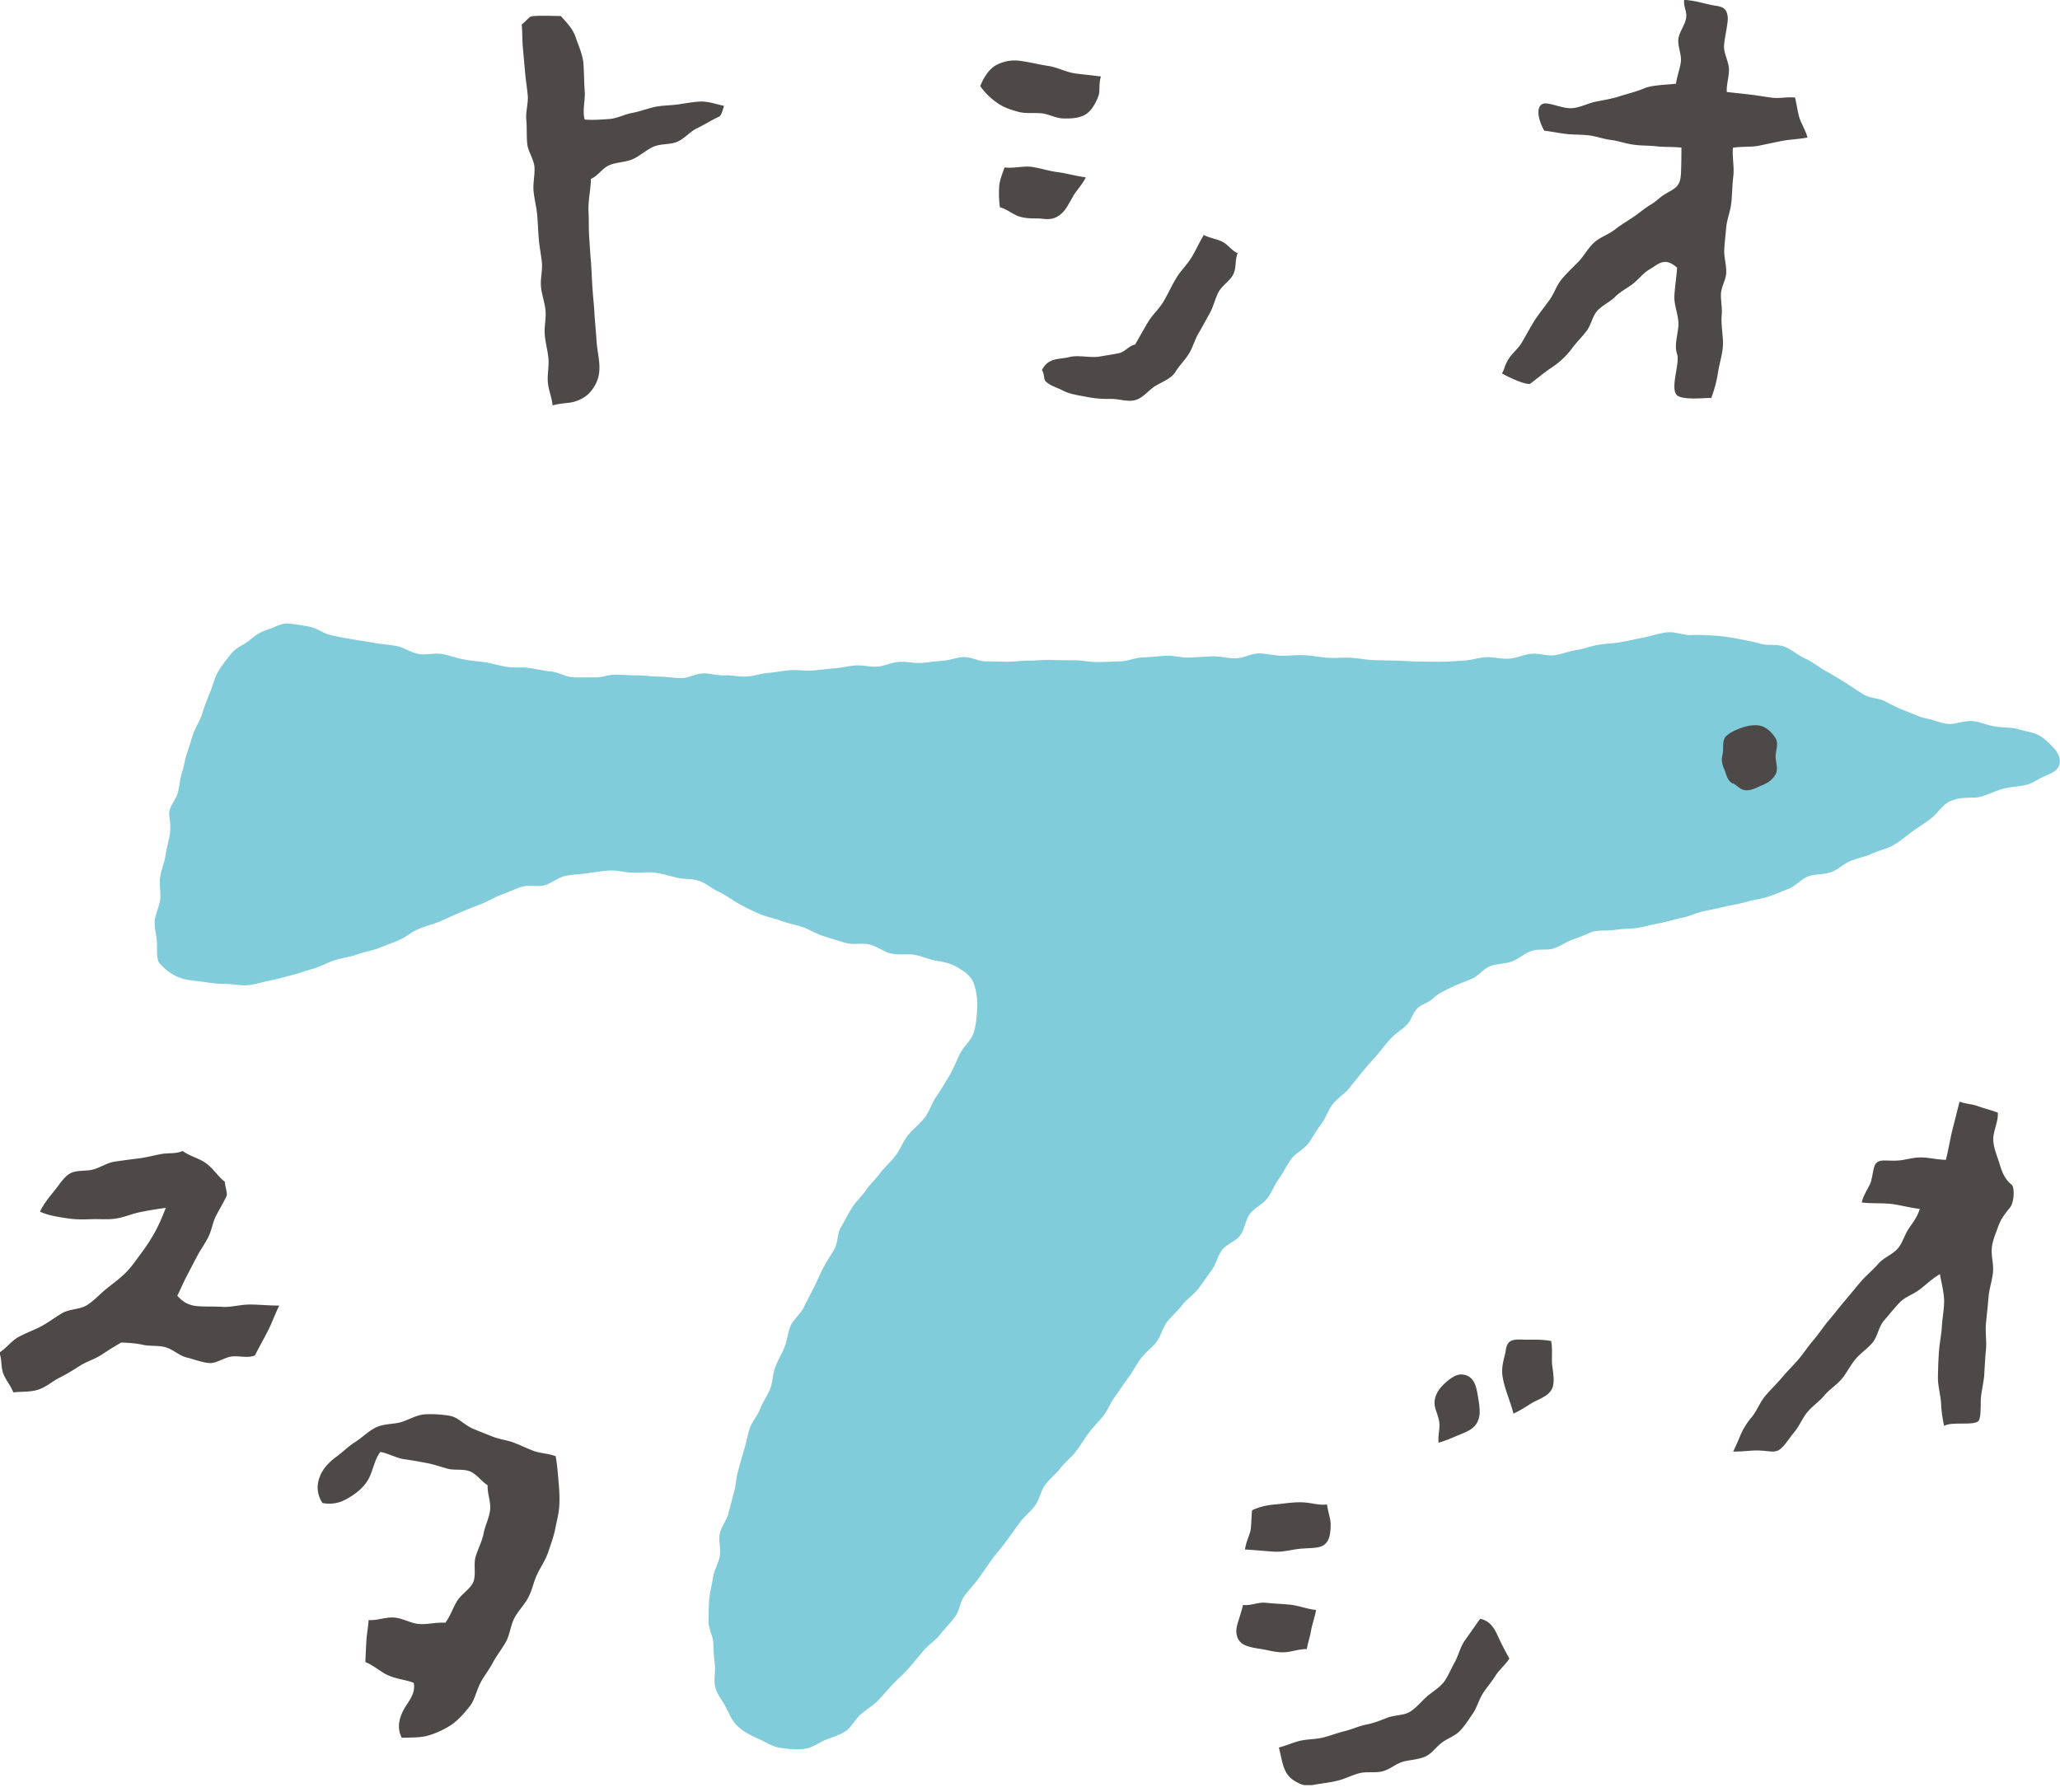
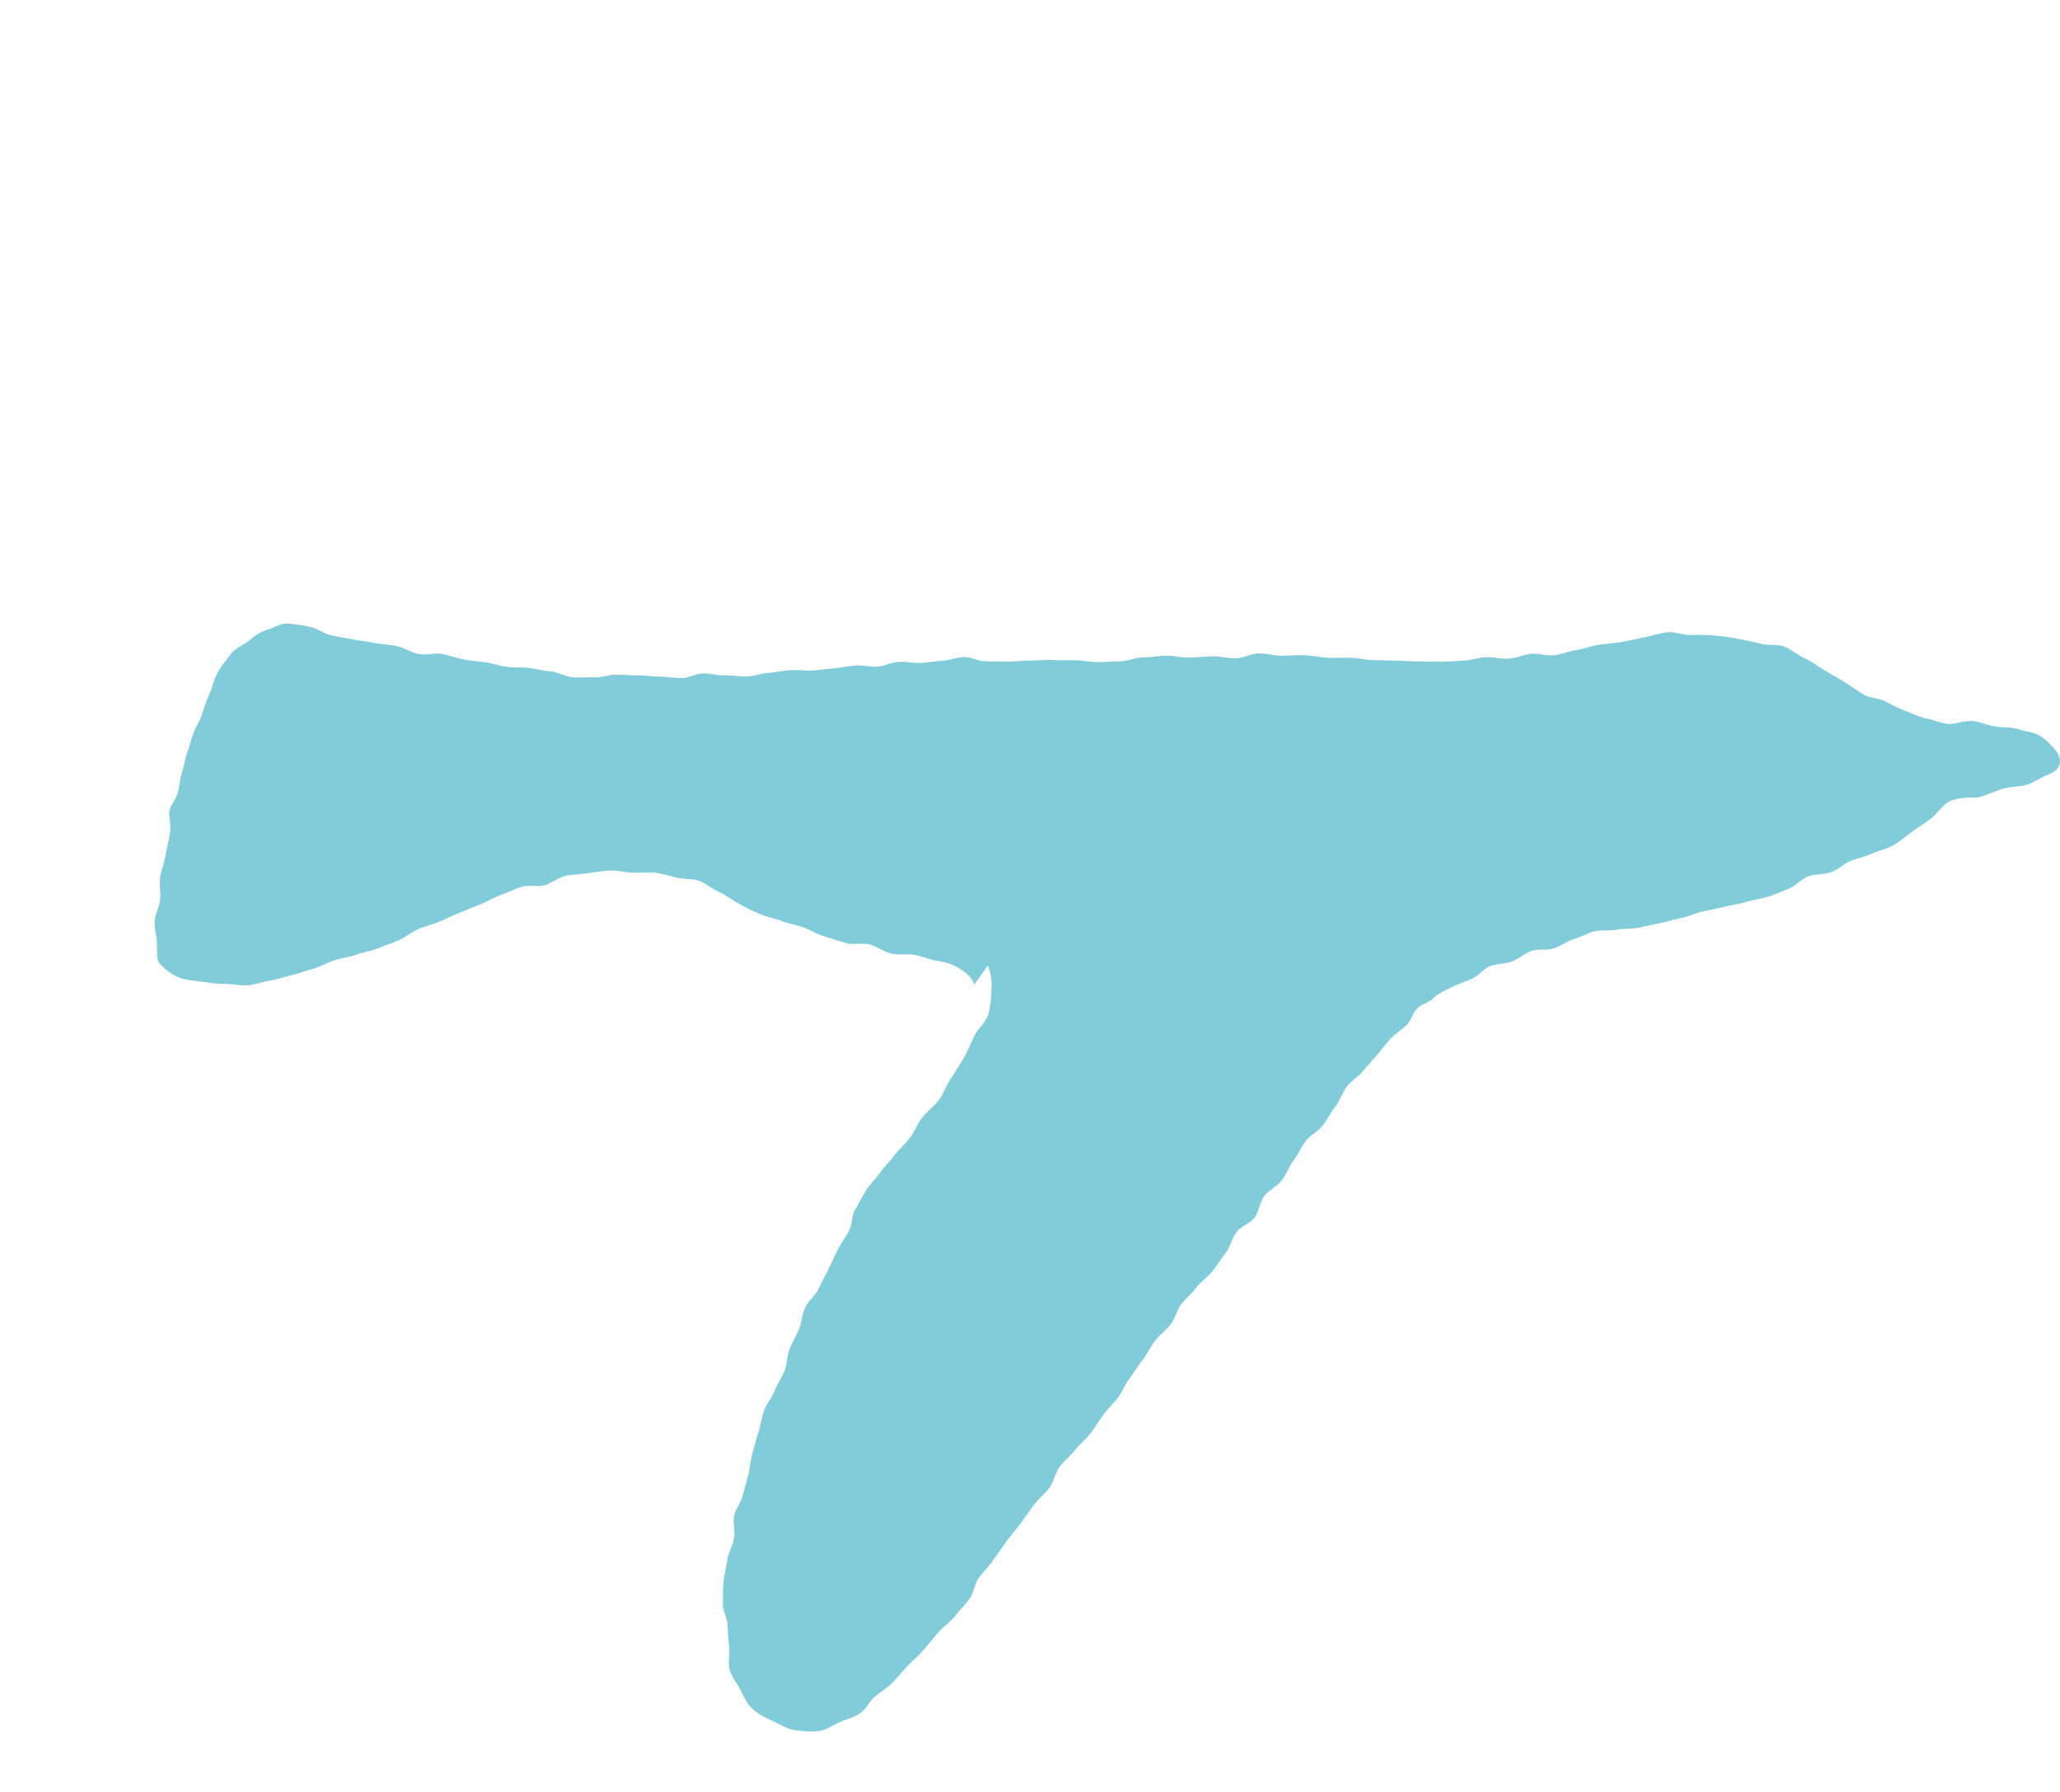
<svg xmlns="http://www.w3.org/2000/svg" width="100" height="87" fill="none">
  <g clip-path="url(#a)">
-     <path fill="#80CCDA" d="M47.296 47.803c-.158-.437-.466-.62-.757-.804-.317-.2-.651-.288-1.048-.35-.37-.052-.74-.235-1.118-.296-.326-.053-.722.026-1.118-.062-.344-.07-.66-.34-1.04-.436-.352-.088-.766.026-1.136-.07-.352-.096-.713-.219-1.065-.324-.361-.105-.687-.323-1.03-.445-.361-.123-.74-.184-1.075-.315-.37-.131-.748-.201-1.065-.34-.37-.158-.714-.342-1.004-.499-.326-.184-.608-.41-.934-.56-.343-.148-.625-.419-.96-.532-.352-.123-.748-.08-1.091-.158-.361-.087-.705-.2-1.066-.244-.36-.044-.73.017-1.092 0-.36-.01-.73-.123-1.092-.105-.36.017-.722.087-1.083.13-.36.053-.73.062-1.083.132-.352.078-.66.358-1.013.454-.343.096-.766-.035-1.11.079-.343.114-.677.27-1.012.393-.334.123-.651.324-.986.455-.335.13-.67.262-1.004.402-.335.14-.66.297-.986.437-.335.14-.696.218-1.03.367-.335.14-.617.402-.951.541-.335.14-.679.263-1.013.394-.335.13-.713.175-1.048.306-.344.122-.713.157-1.057.27-.343.114-.66.298-1.012.403-.353.096-.687.227-1.04.314-.352.079-.704.201-1.056.262-.361.062-.714.193-1.075.228-.37.035-.766-.07-1.153-.062-.388.01-.758-.07-1.136-.113-.388-.053-.766-.07-1.11-.219-.352-.148-.634-.376-.898-.664-.14-.148-.123-.49-.132-.996 0-.315-.132-.673-.106-1.066.027-.341.22-.682.264-1.04.045-.35-.061-.726 0-1.075.053-.367.203-.708.256-1.04.061-.385.158-.734.211-1.049.08-.49-.053-.891-.026-1.084.044-.323.326-.611.414-.935.088-.314.097-.655.202-.978.106-.315.141-.656.256-.97.114-.315.193-.647.308-.953.114-.323.317-.603.414-.918.088-.297.211-.646.37-1.013.14-.315.21-.7.396-1.023.176-.314.422-.612.643-.891.229-.297.616-.428.88-.647.29-.245.555-.428.89-.524.299-.088.634-.324 1.003-.297a9.53 9.53 0 0 1 1.048.157c.344.07.652.314.978.393.37.096.722.149 1.012.201.37.07.74.114 1.11.184.37.07.749.087 1.11.157.37.07.695.315 1.065.385s.775-.062 1.145 0c.37.07.722.21 1.092.27.352.07.704.088 1.048.14.352.061.687.175 1.039.219.352.052.713 0 1.056.052.353.044.696.14 1.048.166.353.035.687.254 1.04.28.352.026.713 0 1.065.009.352.017.713-.14 1.066-.132.352.01.704.035 1.056.035.353 0 .705.062 1.057.062s.704.07 1.057.07c.352 0 .695-.219 1.048-.228.352-.008.713.114 1.065.096.352-.017.713.08 1.066.053.352-.018.695-.149 1.047-.175.353-.026.705-.105 1.057-.131.352-.026.714.044 1.066.017.352-.026.704-.078 1.048-.104.352-.027.695-.114 1.048-.14.352-.026.713.078 1.065.052.352-.026.687-.2 1.04-.227.351-.026.704.07 1.056.052.352-.017.696-.087 1.048-.105.352-.017.696-.166 1.048-.183.352-.009.713.21 1.065.21s.696.017 1.057.017c.352 0 .704-.052 1.057-.052.352 0 .704-.044 1.056-.035.37.017.749.017 1.119.017s.748.088 1.118.088c.37 0 .749-.026 1.118-.035.37-.009.74-.184 1.119-.192.378-.01.748-.062 1.118-.08.37-.017.749.106 1.127.088.37-.017.749-.043 1.119-.06.37-.01.748.104 1.118.095.37 0 .749-.227 1.118-.236.379 0 .749.105 1.119.114.37 0 .748-.044 1.118-.026.37.017.74.096 1.118.122.361.026.731-.017 1.101 0 .361.018.731.096 1.092.114l1.1.026c.37 0 .732.044 1.102.044.37 0 .73.017 1.1.008.37 0 .731-.035 1.101-.052.37-.018.73-.149 1.092-.166.37-.018.74.096 1.11.07.37-.026.722-.201 1.083-.236.37-.035.748.113 1.118.07.361-.044.713-.201 1.083-.254.361-.052.713-.2 1.074-.253.361-.061.731-.07 1.092-.131.361-.07.722-.149 1.075-.219.396-.079.766-.21 1.136-.253.396-.053.801.148 1.17.13.397-.017.758 0 1.137.027.378.026.748.079 1.127.149.37.07.73.14 1.11.244.352.105.792 0 1.162.14.343.131.643.41 1.013.577.352.157.634.402.942.577.334.183.643.367.95.559.318.201.626.41.934.603.317.201.758.175 1.075.35.325.174.634.332.986.463.334.122.651.297 1.03.367.343.061.705.253 1.092.262.335 0 .722-.175 1.127-.14.37.035.731.21 1.1.262.397.062.802.035 1.12.131.281.088.625.131.906.254.308.131.546.393.74.585.22.228.431.525.343.874-.088.341-.457.446-.757.586-.273.122-.563.332-.872.41-.325.08-.836.08-1.285.237-.458.157-.872.375-1.215.375-.432 0-.855.018-1.198.184-.352.166-.573.568-.89.813-.299.244-.651.445-.968.681-.282.21-.564.455-.89.638-.308.175-.686.245-1.021.402-.326.149-.696.219-1.03.35-.344.14-.617.428-.96.55-.344.131-.758.079-1.092.201-.352.131-.617.463-.942.595-.335.13-.67.28-1.013.393-.344.114-.713.148-1.057.253-.343.105-.704.149-1.056.236-.353.088-.705.149-1.057.227-.352.08-.678.245-1.03.315-.353.07-.696.184-1.057.254-.352.07-.705.157-1.057.227-.352.061-.722.035-1.074.096-.352.061-.731.009-1.083.079-.168.035-.511.227-.995.384-.291.096-.59.315-.96.446-.317.105-.731 0-1.075.122-.325.114-.607.376-.942.507-.334.122-.73.105-1.048.227-.343.131-.58.48-.89.612-.36.148-.695.27-.968.402-.466.218-.757.384-.872.507-.21.236-.598.315-.819.533-.228.227-.299.603-.528.821-.229.219-.51.385-.73.612-.22.227-.406.48-.608.725-.238.28-.493.551-.731.84a59.9 59.9 0 0 0-.696.865c-.229.288-.581.49-.81.786-.229.297-.335.673-.564.97-.229.297-.396.63-.616.927-.22.297-.617.471-.837.769-.22.297-.37.646-.59.944-.22.297-.343.664-.572.96-.22.298-.625.464-.845.761-.22.297-.247.743-.467 1.04-.22.289-.66.42-.88.708-.22.288-.291.7-.511.987-.22.289-.414.604-.643.892-.22.288-.555.498-.775.786-.22.289-.51.533-.74.822-.22.288-.3.69-.52.979-.22.288-.537.507-.757.804-.22.288-.378.629-.599.917-.22.289-.413.603-.634.9-.22.289-.352.647-.572.944-.22.289-.493.542-.713.84-.22.288-.405.611-.625.9-.22.288-.529.524-.749.812-.22.288-.528.516-.748.813-.22.297-.273.716-.494 1.014-.22.297-.528.533-.748.83-.22.297-.432.603-.652.9-.211.306-.475.577-.687.874-.21.297-.422.603-.642.909-.212.306-.476.568-.696.865-.22.297-.247.743-.467 1.031-.22.297-.493.56-.722.857-.229.288-.563.498-.801.777-.238.28-.467.569-.714.848-.246.28-.528.524-.783.787-.238.253-.467.533-.722.795-.247.253-.564.428-.837.673-.273.236-.431.603-.722.804-.3.2-.66.288-.986.428-.326.14-.643.385-1.004.428-.379.053-.793.009-1.18-.043-.388-.053-.722-.289-1.074-.446-.353-.157-.696-.324-.978-.586-.282-.253-.423-.603-.599-.952-.167-.324-.422-.612-.51-.962-.089-.35.017-.734-.018-1.092-.044-.358-.07-.716-.08-1.075-.017-.34-.246-.69-.228-1.057.009-.341 0-.708.035-1.067.035-.34.132-.699.185-1.057.053-.34.264-.673.326-1.022.061-.341-.07-.734 0-1.084.07-.34.334-.647.422-.996.089-.341.177-.682.273-1.032.088-.34.097-.707.203-1.048.097-.341.185-.69.29-1.023.106-.34.159-.699.273-1.031.115-.332.388-.62.511-.953.123-.332.352-.629.476-.96.132-.333.114-.718.246-1.05.132-.332.317-.637.45-.97.14-.332.15-.716.299-1.04.15-.323.484-.568.634-.882.15-.324.326-.638.484-.953.159-.323.3-.655.458-.961.167-.323.37-.612.546-.918.176-.314.132-.751.308-1.048.185-.315.352-.638.529-.936.193-.314.475-.559.669-.838.202-.306.475-.551.678-.822.229-.315.537-.568.775-.883.238-.305.37-.699.616-1.005.247-.306.573-.541.81-.856.238-.315.344-.717.573-1.031.22-.324.414-.656.616-.988.194-.332.344-.708.52-1.075.176-.358.546-.646.669-1.031.123-.393.15-.813.167-1.206a2.871 2.871 0 0 0-.176-1.188" />
-     <path fill="#4C4948" d="M84.133 38.033c.159.079.326.28.537.324.335.06.643-.149.872-.236.282-.114.52-.28.651-.533.133-.245.018-.551 0-.84 0-.288.15-.637.018-.873-.14-.254-.405-.525-.687-.62-.237-.08-.599-.053-.924.06-.29.096-.617.236-.81.429-.212.21-.106.611-.168.874-.07.28-.035.463.08.725.105.236.123.542.413.699M81.606 7.166c-.37-.044-.802-.017-1.172-.061-.37-.044-.748-.026-1.118-.079-.37-.043-.73-.183-1.092-.227-.37-.044-.73-.183-1.092-.227-.37-.044-.748-.026-1.11-.07-.37-.044-.695-.114-1.056-.157-.37-.638-.432-1.39.132-1.32.405.052.801.245 1.189.227.405-.017.783-.236 1.17-.314.388-.079.785-.14 1.163-.263.37-.122.775-.21 1.145-.367.432-.183.951-.174 1.594-.244.044-.359.194-.717.238-1.066.035-.359-.159-.743-.124-1.102.044-.358.335-.681.38-1.048.034-.35-.133-.49-.098-.857.537.044.81.14 1.295.245.413.087.766.044.819.585.035.333-.203 1.171-.177 1.512.027.332.212.656.238 1.005.018.332-.132.787-.105 1.128.37.043.819.087 1.162.13.361.044.704.106 1.057.15.352.043.722-.053 1.092-.01.079.298.114.612.202.944.08.28.317.656.405.997-.396.078-.89.096-1.25.166l-1.136.236c-.37.07-.846.026-1.233.096-.044.437.07.944.018 1.372-.053.428-.053.865-.097 1.293-.044.428-.23.848-.256 1.276-.026.35-.079.7-.088 1.049-.008.35.106.7.097 1.049 0 .35-.238.69-.255 1.04-.018.35.07.699.035 1.048-.044.446.062.9.062 1.364 0 .437-.15.882-.23 1.346a6.22 6.22 0 0 1-.343 1.32c.027-.062-1.435.156-1.69-.176-.291-.375.184-1.555.035-1.966-.141-.402.017-.857.061-1.346.044-.48-.21-.979-.193-1.46.026-.498.105-.926.132-1.389-.626-.56-.934-.14-1.33.079-.317.183-.537.49-.819.708-.29.218-.616.384-.872.638-.255.253-.625.41-.863.681-.237.271-.29.69-.52.98-.22.288-.483.54-.695.83-.3.401-.643.707-1.004.943-.378.245-1.012.787-1.056.787-.423 0-1.339-.507-1.339-.507.176-.358.088-.28.273-.63.194-.349.493-.541.687-.873.202-.341.423-.76.634-1.093.22-.332.467-.638.696-.952.237-.324.352-.726.607-1.031.256-.306.546-.577.82-.857.272-.288.466-.664.757-.926.29-.263.713-.394 1.021-.638.308-.245.652-.437.977-.665.247-.174.467-.367.731-.524.256-.148.476-.384.731-.533.493-.288.705-.35.749-.944.017-.288.026-.725.026-1.31M94.374 69.223a6.485 6.485 0 0 1-.15-1.136c-.035-.42-.158-.83-.15-1.24.01-.42.018-.84.053-1.25.027-.42.124-.822.141-1.241.027-.411.115-.83.106-1.25-.017-.411-.132-.83-.202-1.25-.361.21-.652.49-.943.717-.326.262-.748.384-1.004.655-.281.288-.52.603-.774.892-.256.288-.3.76-.546 1.057-.247.297-.59.516-.837.813-.247.297-.414.655-.66.952-.247.297-.6.507-.846.804-.246.297-.581.516-.828.813-.246.297-.387.682-.634.97-.334.41-.501.725-.757.874-.255.149-.616 0-1.162.017-.3.01-.573.053-1.048.053.158-.315.238-.524.37-.83a3.48 3.48 0 0 1 .537-.848c.255-.315.396-.717.651-1.023.256-.305.555-.585.81-.89.256-.307.547-.586.81-.892.256-.306.476-.647.74-.953.265-.306.476-.647.74-.953.264-.305.502-.629.766-.935.264-.305.511-.62.775-.926.264-.306.581-.56.846-.865.246-.288.642-.428.915-.708.256-.27.353-.69.573-1.014.202-.297.405-.55.528-.944-.484-.06-.898-.174-1.33-.236-.466-.06-1.03-.017-1.488-.078.088-.41.396-.787.458-1.049.123-.498.106-.786.317-.918.203-.13.52-.034 1.004-.07.361-.026.722-.157 1.11-.148.352 0 .8.114 1.197.114.123-.481.203-1.005.317-1.46.115-.446.22-.874.344-1.363.308.113.598.113.889.218.29.105.67.201.969.315.035.402-.22.883-.22 1.285 0 .41.184.804.299 1.18.106.358.229.742.59 1.03.158.132.132.875-.088 1.128-.255.306-.45.577-.564.909-.114.34-.282.681-.308 1.049-.035.358.08.725.062 1.1-.027.429-.185.84-.22 1.26-.036.427-.08.847-.124 1.266-.044.42.035.857 0 1.285-.044.42-.061.848-.088 1.276-.035.402-.176.926-.167 1.276 0 .55-.027.769-.088.891-.15.297-1.33.044-1.673.271M26.973 70.7c.079.402.105.84.14 1.215.036.402.062.804.036 1.18-.018.402-.132.786-.203 1.162-.079.384-.22.752-.343 1.119-.123.367-.352.69-.52 1.04-.176.358-.246.769-.431 1.127s-.485.647-.678 1.005c-.185.35-.22.795-.405 1.145-.194.35-.45.664-.643 1.022-.185.359-.45.673-.625 1.031-.194.385-.264.813-.511 1.11-.264.324-.546.656-.88.883-.335.218-.732.41-1.137.524-.37.105-.827.088-1.268.105-.255-.49-.123-.978.115-1.407.22-.384.563-.734.466-1.258-.352-.149-.81-.175-1.241-.367-.361-.158-.687-.472-1.11-.647.018-.34.027-.673.053-1.049.018-.323.08-.603.106-.987.44.026.81-.149 1.224-.123.431.027.828.289 1.25.315.414.026.82-.096 1.25-.061.247-.332.353-.69.556-1.031.202-.35.642-.586.8-.944.15-.367 0-.848.115-1.232.115-.385.309-.734.388-1.128.07-.393.282-.769.317-1.17.035-.394-.141-.77-.123-1.172-.317-.2-.511-.524-.837-.664-.343-.149-.766-.044-1.11-.14-.352-.096-.686-.218-1.047-.28a21.14 21.14 0 0 0-1.075-.183c-.36-.053-.775-.288-1.136-.35-.282.341-.36.927-.581 1.32-.229.41-.581.682-.96.909-.326.192-.695.35-1.268.253a1.341 1.341 0 0 1-.15-1.232c.133-.393.423-.716.784-.987.326-.236.617-.534.951-.743.344-.219.643-.533 1.004-.708.37-.184.819-.149 1.207-.254.387-.113.766-.358 1.17-.384.388-.018.828 0 1.242.079.37.07.678.437 1.075.611.325.14.651.263.977.394.326.13.687.166 1.013.288.326.122.643.28.968.402.326.122.758.131 1.084.262M8.061 58.64a17.87 17.87 0 0 0-1.224.201c-.414.079-.792.253-1.188.315-.414.07-.837.017-1.233.035-.414.017-.81.017-1.215-.053-.388-.061-.872-.13-1.26-.314.176-.376.467-.726.678-.988.256-.306.458-.673.766-.856.326-.193.775-.105 1.136-.201.353-.097.687-.333 1.057-.385.37-.052.74-.105 1.11-.148.37-.044.73-.14 1.092-.21.37-.079.748 0 1.083-.158.36.263.801.35 1.136.595.37.27.598.664.915.9.036.376.15.577.07.725-.158.324-.342.63-.51.953-.158.323-.202.699-.37 1.022-.158.315-.378.612-.546.935-.167.315-.334.638-.502.962-.167.314-.281.611-.449.935.317.358.617.48.987.507.405.035.819.008 1.206.035.431.026.863-.114 1.338-.114.406 0 .916.052 1.418.052-.211.42-.378.9-.563 1.25-.22.428-.45.83-.617 1.171-.36.149-.801 0-1.144.053-.37.052-.731.35-1.092.314-.361-.035-.731-.183-1.084-.27-.352-.088-.651-.385-1.003-.49-.353-.105-.749-.044-1.11-.123-.361-.078-.687-.096-1.057-.113a16.19 16.19 0 0 0-.968.603c-.326.21-.722.323-1.048.533-.326.21-.652.41-1.004.586-.344.174-.652.463-1.04.576-.36.114-.765.079-1.18.123-.122-.324-.369-.595-.492-.927-.115-.314-.053-.664-.185-1.005.343-.21.572-.559.924-.751.353-.201.749-.332 1.11-.525.361-.192.678-.445 1.03-.646s.854-.166 1.198-.385c.343-.218.625-.542.942-.795.317-.254.652-.498.942-.787.282-.28.511-.629.758-.96a8.52 8.52 0 0 0 .66-1.023c.185-.341.352-.726.502-1.119M28.683 8.687c0 .507-.14 1.022-.114 1.6.026.419 0 .83.035 1.249.026.42.053.83.088 1.24.026.42.044.831.07 1.242.027.42.08.83.097 1.24.027.42.07.831.097 1.242.018.41.123.83.141 1.24.018.534-.123.83-.282 1.076-.15.227-.36.498-.89.672-.29.097-.65.07-1.1.193-.035-.385-.194-.726-.229-1.11-.035-.385.062-.787.027-1.171-.036-.385-.15-.77-.177-1.154-.035-.384.07-.786.036-1.17-.035-.385-.185-.77-.22-1.154-.036-.385.079-.787.044-1.171-.036-.385-.124-.77-.15-1.163-.035-.384-.044-.777-.08-1.162-.035-.385-.14-.77-.175-1.154-.036-.384.07-.786.044-1.17-.036-.385-.317-.752-.353-1.137-.035-.384-.008-.778-.044-1.17-.035-.385.106-.787.07-1.172-.034-.384-.105-.769-.131-1.153l-.106-1.163c-.035-.384-.018-.734-.053-1.118.29-.236.352-.385.51-.402.485-.044.925-.01 1.383-.01.326.36.59.63.723 1.032.14.41.343.84.378 1.285.035.428.027.874.062 1.32.035.436-.123.97 0 1.389.378.035.836 0 1.215-.026.37-.035.722-.228 1.1-.297.37-.07.723-.21 1.093-.289.37-.078.757-.07 1.127-.122.37-.053.757-.131 1.127-.14.37 0 .722.131 1.1.21-.096.323-.14.48-.255.533-.352.157-.678.376-1.03.542-.352.157-.616.507-.977.664-.353.157-.81.087-1.163.245-.352.157-.651.445-1.004.603-.352.157-.783.14-1.144.297-.353.157-.529.507-.89.664M58.407 11.396c.343.174.625.192.915.332.3.148.423.402.758.568-.141.34-.053.673-.203 1.005-.158.332-.546.55-.722.874-.176.332-.247.707-.423 1.022-.184.323-.352.647-.537.961-.194.315-.282.69-.475 1.005-.194.315-.467.577-.66.892-.203.323-.6.463-.96.673-.326.192-.6.594-1.004.699-.38.096-.82-.079-1.224-.061a5.099 5.099 0 0 1-1.163-.105c-.414-.079-.792-.131-1.127-.306-.264-.14-.581-.219-.801-.42-.141-.122-.053-.35-.203-.568.317-.62.82-.506 1.321-.629.484-.122 1.03.061 1.523-.035.3-.052.6-.096.899-.157.29-.061.475-.358.783-.42.212-.367.397-.707.617-1.074.211-.367.555-.656.766-1.023.211-.358.387-.752.607-1.119.212-.358.538-.664.758-1.03.211-.36.36-.691.581-1.067M47.578 4.204c.167-.446.432-.83.731-1.014a1.9 1.9 0 0 1 1.215-.236c.45.061.89.175 1.347.245.45.06.872.306 1.33.367.45.06.793.087 1.242.148-.123.411-.027.69-.123.953-.176.463-.397.751-.626.891-.246.149-.598.21-1.083.192-.37-.008-.73-.227-1.092-.253-.37-.026-.748.026-1.092-.07-.352-.096-.704-.21-1.012-.428a3.23 3.23 0 0 1-.82-.804M52.703 8.626c-.193.376-.449.62-.599.882-.228.402-.37.682-.58.866-.274.236-.511.297-.952.244-.282-.035-.651.027-1.083-.105-.3-.087-.555-.332-.95-.454a5.045 5.045 0 0 1-.036-.979c.017-.28.097-.498.264-.952.44.06.863-.08 1.312-.027.432.062.854.21 1.312.263.423.06.837.183 1.303.244M62.078 84.84c.361-.087.66-.236 1.022-.323.36-.087.748-.07 1.11-.157.36-.088.704-.228 1.065-.315.36-.087.704-.253 1.065-.323.37-.07.696-.21 1.022-.332.343-.132.766-.097 1.074-.28.308-.184.546-.49.819-.734.264-.236.616-.428.837-.717.21-.28.343-.638.528-.961.185-.34.273-.76.502-1.075.229-.315.502-.717.73-1.031.511.096.723.533.873.865.15.332.343.7.545 1.066-.184.289-.493.542-.686.848-.177.288-.414.55-.608.856-.185.289-.273.656-.467.944-.202.297-.387.594-.625.848-.246.262-.599.367-.88.577-.282.2-.485.533-.81.681-.309.14-.679.158-1.031.236-.37.088-.678.385-1.04.48-.36.097-.783 0-1.144.097-.36.096-.704.28-1.074.367-.361.088-.74.122-1.11.192-.44.088-.66-.017-.898-.157-.22-.131-.431-.28-.581-.708-.088-.253-.132-.542-.23-.926M60.438 75.218c.043-.367.255-.743.281-1.005.035-.34.027-.585.062-.891.414-.192.766-.254 1.18-.288.431-.044.845-.114 1.268-.097.431.018.766.149 1.189.105.061.428.176.673.176.962 0 .489-.07.821-.326 1.004-.22.158-.59.14-1.065.175-.432.026-.863.175-1.357.149-.405-.026-.907-.079-1.408-.105M73.467 68.62c-.15-.585-.422-1.18-.52-1.748-.096-.568.106-.987.142-1.276.061-.463.22-.594.854-.559.326.018.819-.035 1.356.07.08.437.009.891.053 1.197.07.498.106.83 0 1.093-.123.288-.396.428-.854.646-.264.131-.608.402-1.03.586M60.339 77.919c.422.044.73-.149 1.118-.105.405.044.801.053 1.206.096.388.044.802.21 1.224.254-.053.323-.185.673-.246 1.013-.053.315-.141.533-.203.883-.431 0-.748.149-1.127.157-.423.01-.801-.122-1.189-.174-.643-.097-1.03-.219-1.1-.752-.044-.35.167-.725.317-1.363M69.835 70.036c-.036-.367.07-.673.035-.97-.035-.35-.238-.647-.23-.961 0-.359.203-.665.441-.892.256-.244.59-.524.934-.48.598.078.669.681.748 1.18.088.515.097.803-.026 1.083-.124.28-.326.437-.837.638-.29.114-.616.28-1.074.41" />
+     <path fill="#80CCDA" d="M47.296 47.803c-.158-.437-.466-.62-.757-.804-.317-.2-.651-.288-1.048-.35-.37-.052-.74-.235-1.118-.296-.326-.053-.722.026-1.118-.062-.344-.07-.66-.34-1.04-.436-.352-.088-.766.026-1.136-.07-.352-.096-.713-.219-1.065-.324-.361-.105-.687-.323-1.03-.445-.361-.123-.74-.184-1.075-.315-.37-.131-.748-.201-1.065-.34-.37-.158-.714-.342-1.004-.499-.326-.184-.608-.41-.934-.56-.343-.148-.625-.419-.96-.532-.352-.123-.748-.08-1.091-.158-.361-.087-.705-.2-1.066-.244-.36-.044-.73.017-1.092 0-.36-.01-.73-.123-1.092-.105-.36.017-.722.087-1.083.13-.36.053-.73.062-1.083.132-.352.078-.66.358-1.013.454-.343.096-.766-.035-1.11.079-.343.114-.677.27-1.012.393-.334.123-.651.324-.986.455-.335.13-.67.262-1.004.402-.335.14-.66.297-.986.437-.335.14-.696.218-1.03.367-.335.14-.617.402-.951.541-.335.14-.679.263-1.013.394-.335.13-.713.175-1.048.306-.344.122-.713.157-1.057.27-.343.114-.66.298-1.012.403-.353.096-.687.227-1.04.314-.352.079-.704.201-1.056.262-.361.062-.714.193-1.075.228-.37.035-.766-.07-1.153-.062-.388.01-.758-.07-1.136-.113-.388-.053-.766-.07-1.11-.219-.352-.148-.634-.376-.898-.664-.14-.148-.123-.49-.132-.996 0-.315-.132-.673-.106-1.066.027-.341.22-.682.264-1.04.045-.35-.061-.726 0-1.075.053-.367.203-.708.256-1.04.061-.385.158-.734.211-1.049.08-.49-.053-.891-.026-1.084.044-.323.326-.611.414-.935.088-.314.097-.655.202-.978.106-.315.141-.656.256-.97.114-.315.193-.647.308-.953.114-.323.317-.603.414-.918.088-.297.211-.646.37-1.013.14-.315.21-.7.396-1.023.176-.314.422-.612.643-.891.229-.297.616-.428.88-.647.29-.245.555-.428.89-.524.299-.088.634-.324 1.003-.297a9.53 9.53 0 0 1 1.048.157c.344.07.652.314.978.393.37.096.722.149 1.012.201.37.07.74.114 1.11.184.37.07.749.087 1.11.157.37.07.695.315 1.065.385s.775-.062 1.145 0c.37.07.722.21 1.092.27.352.07.704.088 1.048.14.352.061.687.175 1.039.219.352.052.713 0 1.056.052.353.044.696.14 1.048.166.353.035.687.254 1.04.28.352.026.713 0 1.065.009.352.017.713-.14 1.066-.132.352.01.704.035 1.056.035.353 0 .705.062 1.057.062s.704.07 1.057.07c.352 0 .695-.219 1.048-.228.352-.008.713.114 1.065.096.352-.017.713.08 1.066.053.352-.018.695-.149 1.047-.175.353-.026.705-.105 1.057-.131.352-.026.714.044 1.066.017.352-.026.704-.078 1.048-.104.352-.027.695-.114 1.048-.14.352-.026.713.078 1.065.052.352-.026.687-.2 1.04-.227.351-.026.704.07 1.056.052.352-.017.696-.087 1.048-.105.352-.017.696-.166 1.048-.183.352-.009.713.21 1.065.21s.696.017 1.057.017c.352 0 .704-.052 1.057-.052.352 0 .704-.044 1.056-.035.37.017.749.017 1.119.017s.748.088 1.118.088c.37 0 .749-.026 1.118-.035.37-.009.74-.184 1.119-.192.378-.01.748-.062 1.118-.08.37-.017.749.106 1.127.088.37-.017.749-.043 1.119-.06.37-.01.748.104 1.118.095.37 0 .749-.227 1.118-.236.379 0 .749.105 1.119.114.37 0 .748-.044 1.118-.026.37.017.74.096 1.118.122.361.026.731-.017 1.101 0 .361.018.731.096 1.092.114l1.1.026c.37 0 .732.044 1.102.044.37 0 .73.017 1.1.008.37 0 .731-.035 1.101-.052.37-.018.73-.149 1.092-.166.37-.018.74.096 1.11.07.37-.026.722-.201 1.083-.236.37-.035.748.113 1.118.07.361-.044.713-.201 1.083-.254.361-.052.713-.2 1.074-.253.361-.061.731-.07 1.092-.131.361-.07.722-.149 1.075-.219.396-.079.766-.21 1.136-.253.396-.053.801.148 1.17.13.397-.017.758 0 1.137.027.378.026.748.079 1.127.149.37.07.73.14 1.11.244.352.105.792 0 1.162.14.343.131.643.41 1.013.577.352.157.634.402.942.577.334.183.643.367.95.559.318.201.626.41.934.603.317.201.758.175 1.075.35.325.174.634.332.986.463.334.122.651.297 1.03.367.343.061.705.253 1.092.262.335 0 .722-.175 1.127-.14.37.035.731.21 1.1.262.397.062.802.035 1.12.131.281.088.625.131.906.254.308.131.546.393.74.585.22.228.431.525.343.874-.088.341-.457.446-.757.586-.273.122-.563.332-.872.41-.325.08-.836.08-1.285.237-.458.157-.872.375-1.215.375-.432 0-.855.018-1.198.184-.352.166-.573.568-.89.813-.299.244-.651.445-.968.681-.282.21-.564.455-.89.638-.308.175-.686.245-1.021.402-.326.149-.696.219-1.03.35-.344.14-.617.428-.96.55-.344.131-.758.079-1.092.201-.352.131-.617.463-.942.595-.335.13-.67.28-1.013.393-.344.114-.713.148-1.057.253-.343.105-.704.149-1.056.236-.353.088-.705.149-1.057.227-.352.08-.678.245-1.03.315-.353.07-.696.184-1.057.254-.352.07-.705.157-1.057.227-.352.061-.722.035-1.074.096-.352.061-.731.009-1.083.079-.168.035-.511.227-.995.384-.291.096-.59.315-.96.446-.317.105-.731 0-1.075.122-.325.114-.607.376-.942.507-.334.122-.73.105-1.048.227-.343.131-.58.48-.89.612-.36.148-.695.27-.968.402-.466.218-.757.384-.872.507-.21.236-.598.315-.819.533-.228.227-.299.603-.528.821-.229.219-.51.385-.73.612-.22.227-.406.48-.608.725-.238.28-.493.551-.731.84c-.229.288-.581.49-.81.786-.229.297-.335.673-.564.97-.229.297-.396.63-.616.927-.22.297-.617.471-.837.769-.22.297-.37.646-.59.944-.22.297-.343.664-.572.96-.22.298-.625.464-.845.761-.22.297-.247.743-.467 1.04-.22.289-.66.42-.88.708-.22.288-.291.7-.511.987-.22.289-.414.604-.643.892-.22.288-.555.498-.775.786-.22.289-.51.533-.74.822-.22.288-.3.69-.52.979-.22.288-.537.507-.757.804-.22.288-.378.629-.599.917-.22.289-.413.603-.634.9-.22.289-.352.647-.572.944-.22.289-.493.542-.713.84-.22.288-.405.611-.625.9-.22.288-.529.524-.749.812-.22.288-.528.516-.748.813-.22.297-.273.716-.494 1.014-.22.297-.528.533-.748.83-.22.297-.432.603-.652.9-.211.306-.475.577-.687.874-.21.297-.422.603-.642.909-.212.306-.476.568-.696.865-.22.297-.247.743-.467 1.031-.22.297-.493.56-.722.857-.229.288-.563.498-.801.777-.238.28-.467.569-.714.848-.246.28-.528.524-.783.787-.238.253-.467.533-.722.795-.247.253-.564.428-.837.673-.273.236-.431.603-.722.804-.3.2-.66.288-.986.428-.326.14-.643.385-1.004.428-.379.053-.793.009-1.18-.043-.388-.053-.722-.289-1.074-.446-.353-.157-.696-.324-.978-.586-.282-.253-.423-.603-.599-.952-.167-.324-.422-.612-.51-.962-.089-.35.017-.734-.018-1.092-.044-.358-.07-.716-.08-1.075-.017-.34-.246-.69-.228-1.057.009-.341 0-.708.035-1.067.035-.34.132-.699.185-1.057.053-.34.264-.673.326-1.022.061-.341-.07-.734 0-1.084.07-.34.334-.647.422-.996.089-.341.177-.682.273-1.032.088-.34.097-.707.203-1.048.097-.341.185-.69.29-1.023.106-.34.159-.699.273-1.031.115-.332.388-.62.511-.953.123-.332.352-.629.476-.96.132-.333.114-.718.246-1.05.132-.332.317-.637.45-.97.14-.332.15-.716.299-1.04.15-.323.484-.568.634-.882.15-.324.326-.638.484-.953.159-.323.3-.655.458-.961.167-.323.37-.612.546-.918.176-.314.132-.751.308-1.048.185-.315.352-.638.529-.936.193-.314.475-.559.669-.838.202-.306.475-.551.678-.822.229-.315.537-.568.775-.883.238-.305.37-.699.616-1.005.247-.306.573-.541.81-.856.238-.315.344-.717.573-1.031.22-.324.414-.656.616-.988.194-.332.344-.708.52-1.075.176-.358.546-.646.669-1.031.123-.393.15-.813.167-1.206a2.871 2.871 0 0 0-.176-1.188" />
  </g>
  <defs>
    <clipPath id="a">
      <path fill="#fff" d="M0 0h100v86.667H0z" />
    </clipPath>
  </defs>
</svg>